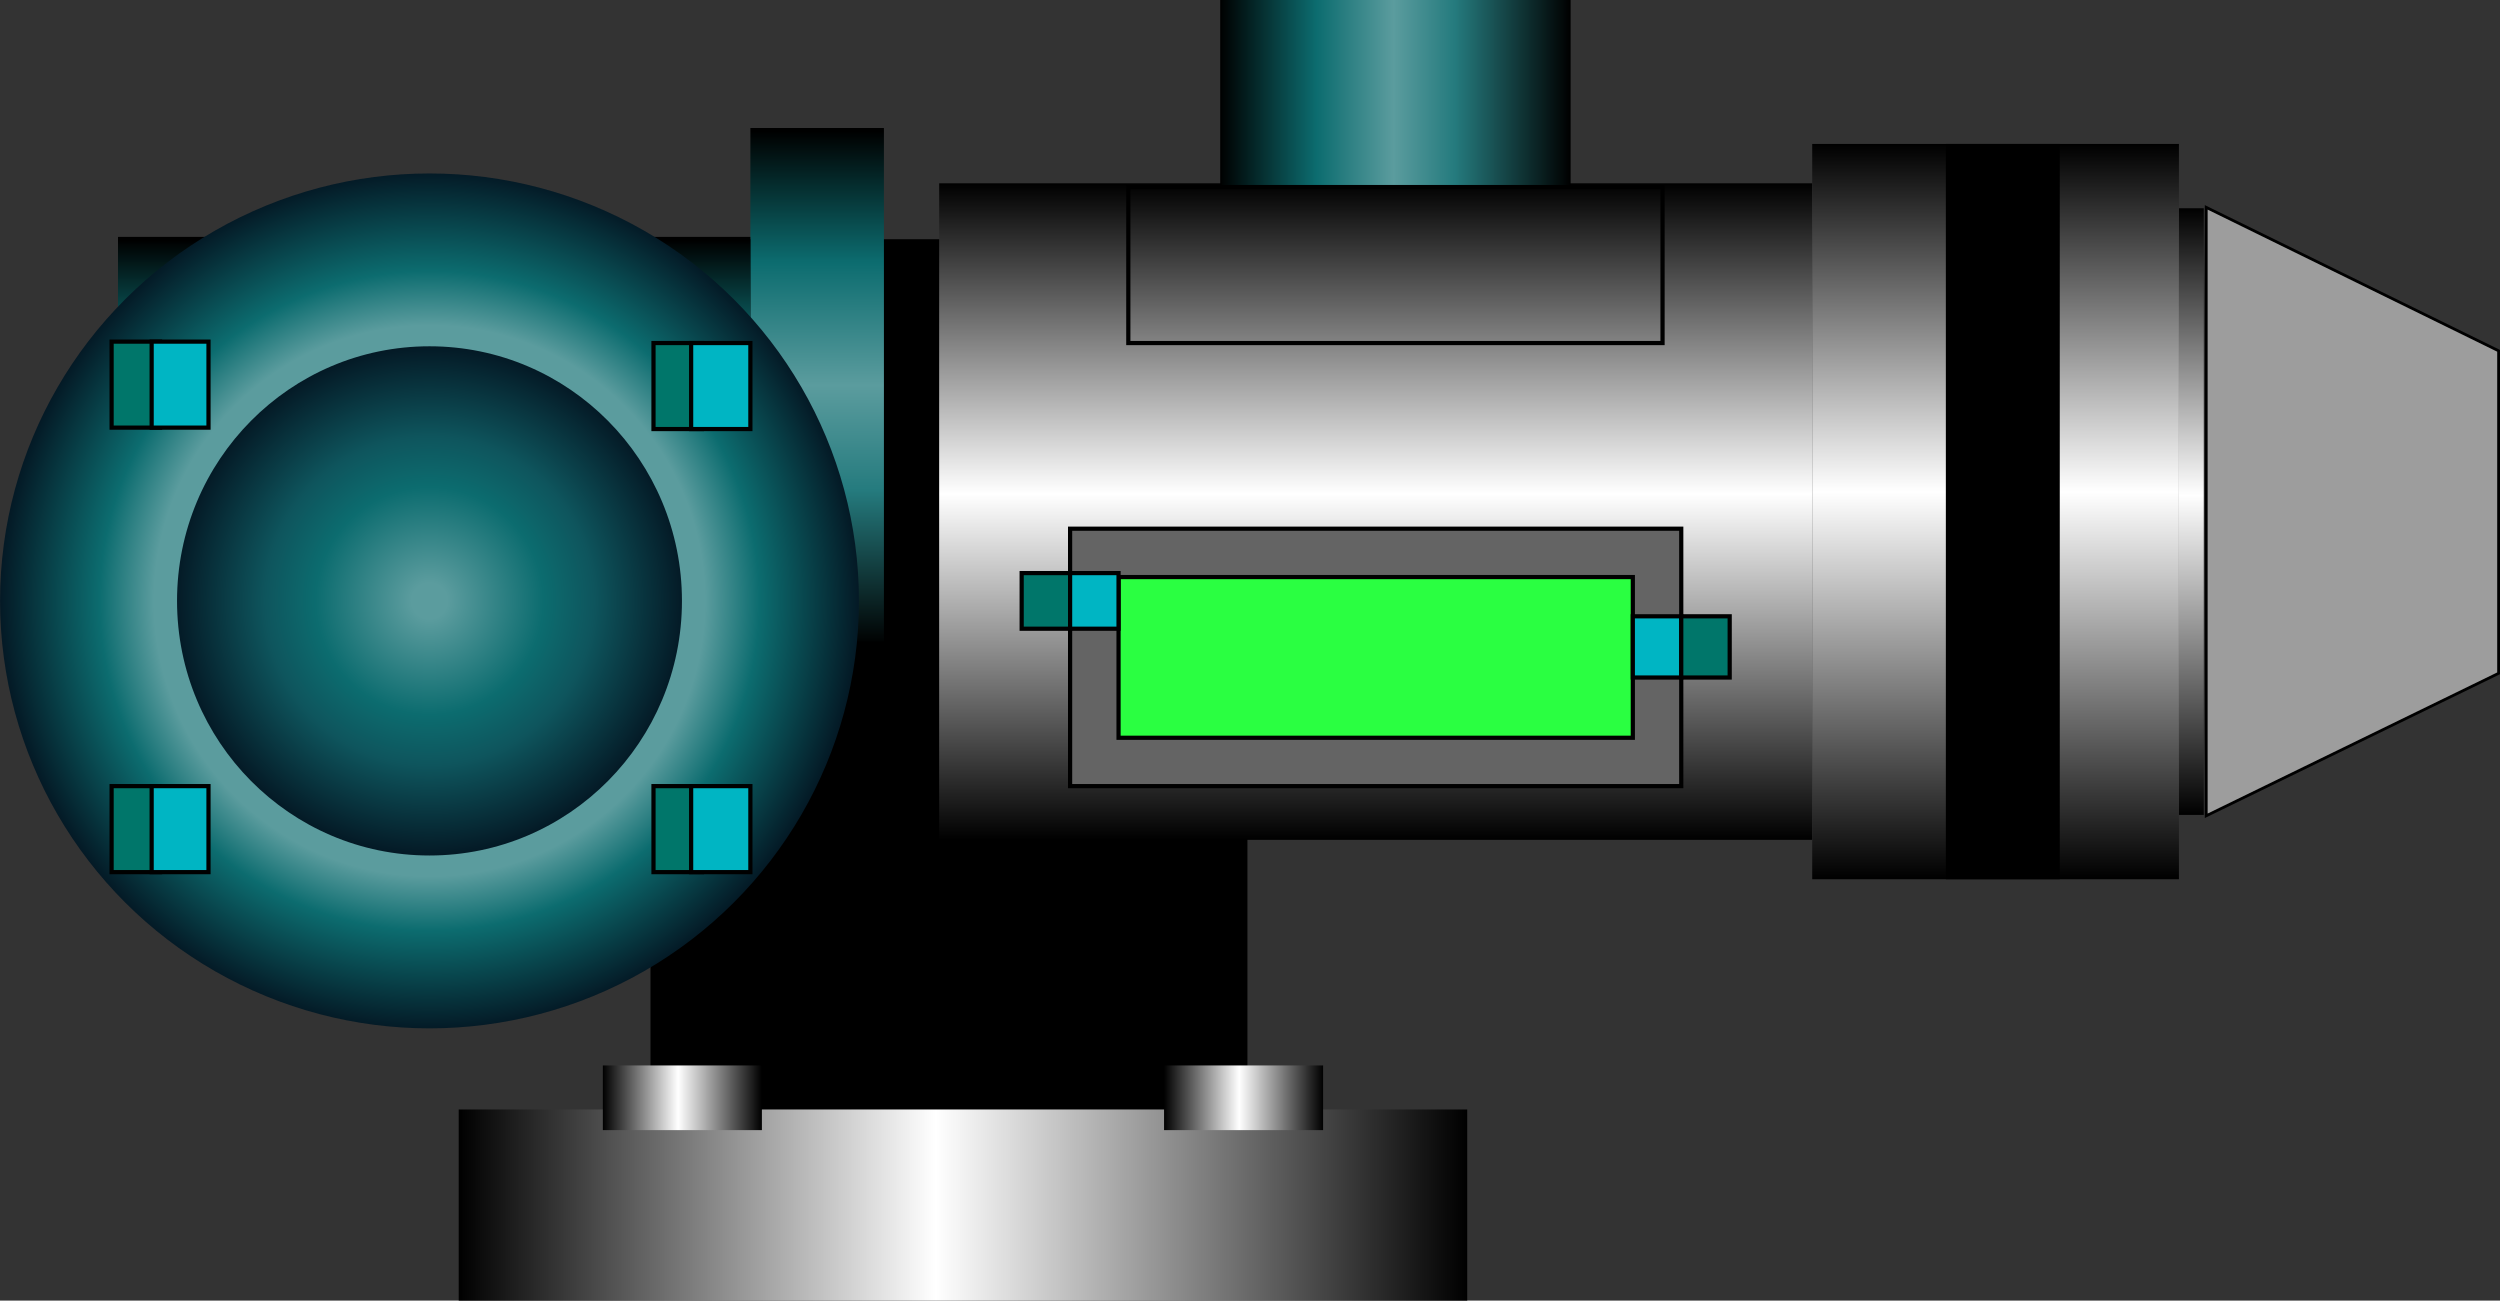
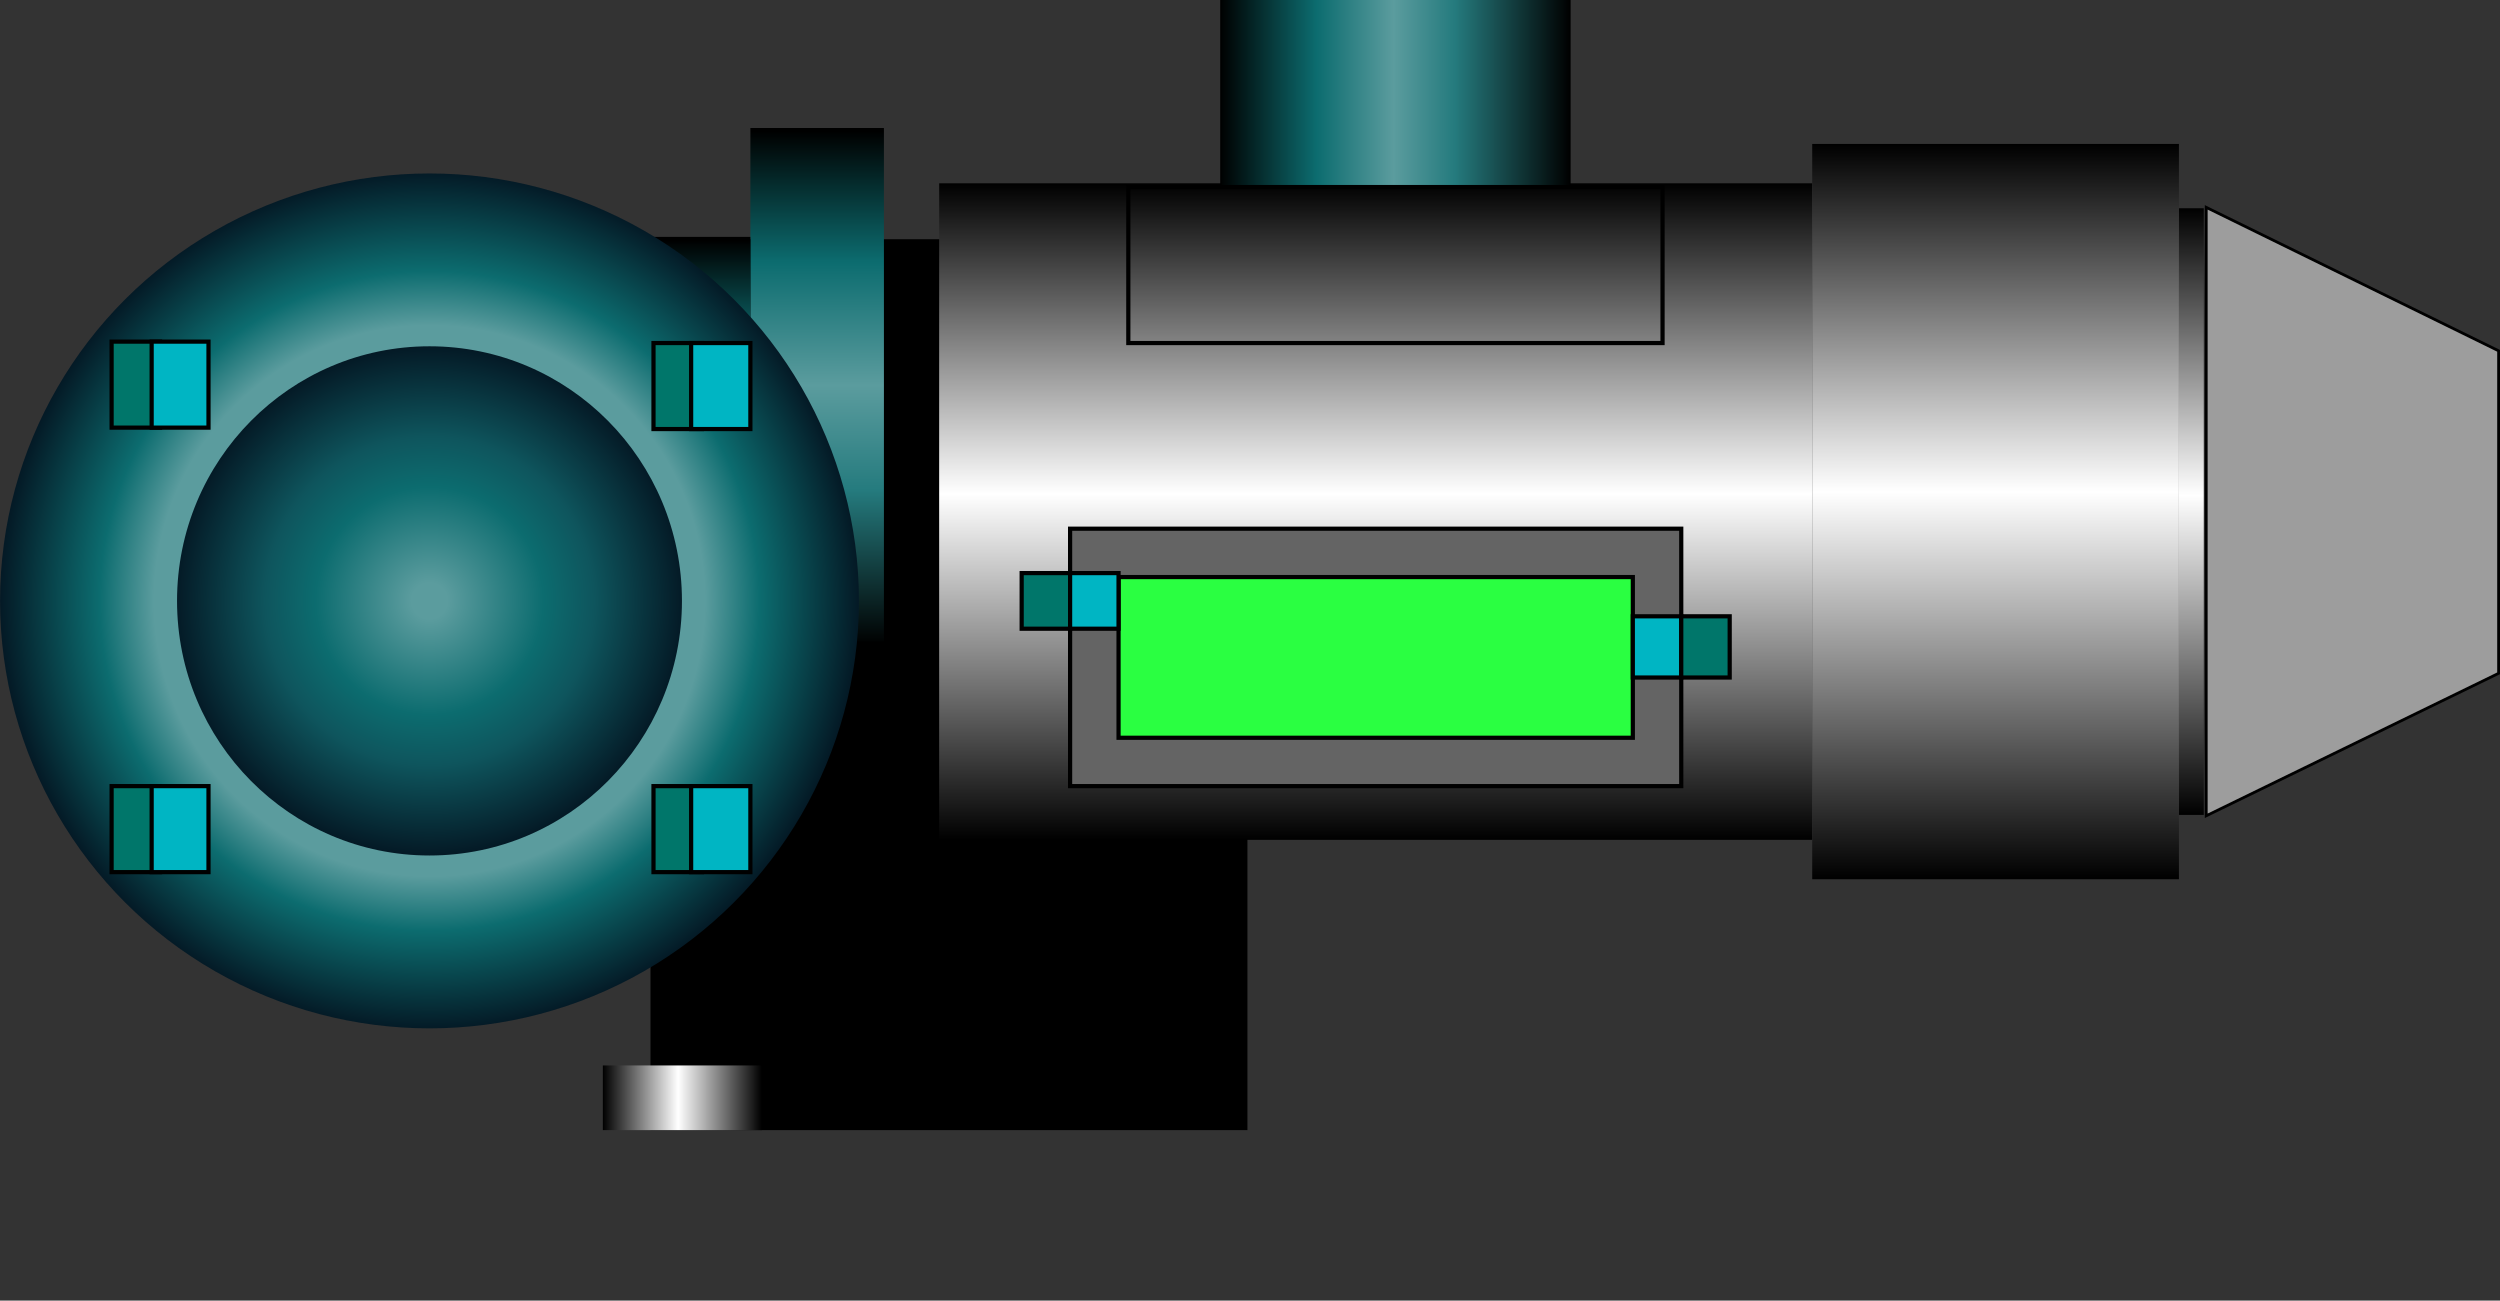
<svg xmlns="http://www.w3.org/2000/svg" xmlns:ns1="http://www.inkscape.org/namespaces/inkscape" xmlns:ns2="http://sodipodi.sourceforge.net/DTD/sodipodi-0.dtd" version="1.1" id="图层_1" ns1:version="0.48.3.1 r9886" ns2:docname="1002.svg" x="0px" y="0px" width="446.027px" height="232.046px" viewBox="0 1 446.027 232.046" enable-background="new 0 1 446.027 232.046" xml:space="preserve">
  <rect x="0" y="1" width="446.027" height="232.046" fill="#333333" stroke="none" />
  <defs id="defs136" />
  <ns2:namedview id="namedview221" ns1:pageopacity="0" ns1:pageshadow="2" ns1:window-width="1440" ns1:window-height="848" fit-margin-right="0" fit-margin-bottom="0" ns1:window-x="-8" ns1:window-y="-8" ns1:current-layer="图层_1" fit-margin-top="0" ns1:cx="277.84994" borderopacity="1" objecttolerance="10" showgrid="false" gridtolerance="10" guidetolerance="10" ns1:cy="85.845094" ns1:zoom="2.2425732" bordercolor="#666666" pagecolor="#ffffff" fit-margin-left="0" ns1:window-maximized="1">
	</ns2:namedview>
  <rect id="rect88_1_" x="116.056" y="43.678" width="106.5" height="158.948" />
  <linearGradient id="rect43_7_" gradientUnits="userSpaceOnUse" x1="65.071" y1="2569.128" x2="244.999" y2="2569.128" gradientTransform="matrix(-1 0 0 1 326.839 -2353.137)">
    <stop offset="0" style="stop-color:#000000" id="stop6" />
    <stop offset="0.527" style="stop-color:#FFFFFF" id="stop8" />
    <stop offset="1" style="stop-color:#000000" id="stop10" />
  </linearGradient>
-   <rect id="rect43_6_" x="81.84" y="198.937" fill="url(#rect43_7_)" width="179.929" height="34.109" />
  <linearGradient id="rect88_2_" gradientUnits="userSpaceOnUse" x1="73.296" y1="1403.604" x2="73.296" y2="1286.473" gradientTransform="matrix(-1 0 0 1 318.732 -1252.766)">
    <stop offset="0" style="stop-color:#000000" id="stop14" />
    <stop offset="0.527" style="stop-color:#FFFFFF" id="stop16" />
    <stop offset="1" style="stop-color:#000000" id="stop18" />
  </linearGradient>
  <rect id="rect88" x="167.555" y="33.707" fill="url(#rect88_2_)" width="155.763" height="117.13" />
  <linearGradient id="rect21_1_" gradientUnits="userSpaceOnUse" x1="-2831.193" y1="1627.35" x2="-2831.193" y2="1715.277" gradientTransform="matrix(0 -1.518 -0.711 0 1437.262 -4279.65)">
    <stop offset="0" style="stop-color:#000000" id="stop22" />
    <stop offset="0.332" style="stop-color:#257B7E" id="stop24" />
    <stop offset="0.505" style="stop-color:#5B9C9E" id="stop26" />
    <stop offset="0.725" style="stop-color:#0C6C6F" id="stop28" />
    <stop offset="1" style="stop-color:#000000" id="stop30" />
  </linearGradient>
  <rect id="rect21" x="217.7" y="1" fill="url(#rect21_1_)" width="62.516" height="33.064" />
  <linearGradient id="rect21_5_" gradientUnits="userSpaceOnUse" x1="-2895.675" y1="1816.418" x2="-2835.347" y2="1816.418" gradientTransform="matrix(0 -1.518 -0.711 0 1437.262 -4279.65)">
    <stop offset="0" style="stop-color:#000000" id="stop34" />
    <stop offset="0.301" style="stop-color:#257B7E" id="stop36" />
    <stop offset="0.505" style="stop-color:#5B9C9E" id="stop38" />
    <stop offset="0.745" style="stop-color:#0C6C6F" id="stop40" />
    <stop offset="1" style="stop-color:#000000" id="stop42" />
  </linearGradient>
  <rect id="rect21_2_" x="133.878" y="23.839" fill="url(#rect21_5_)" width="23.823" height="91.565" />
  <linearGradient id="rect21_6_" gradientUnits="userSpaceOnUse" x1="-2908.473" y1="1849.925" x2="-2848.146" y2="1849.925" gradientTransform="matrix(0 -1.518 -0.711 0 1437.262 -4279.65)">
    <stop offset="0" style="stop-color:#000000" id="stop46" />
    <stop offset="0.337" style="stop-color:#257B7E" id="stop48" />
    <stop offset="0.505" style="stop-color:#5B9C9E" id="stop50" />
    <stop offset="0.801" style="stop-color:#0C6C6F" id="stop52" />
    <stop offset="1" style="stop-color:#000000" id="stop54" />
  </linearGradient>
  <rect id="rect21_3_" x="110.054" y="43.264" fill="url(#rect21_6_)" width="23.822" height="91.565" />
  <linearGradient id="rect21_7_" gradientUnits="userSpaceOnUse" x1="-2908.473" y1="1975.101" x2="-2848.146" y2="1975.101" gradientTransform="matrix(0 -1.518 -0.711 0 1437.262 -4279.65)">
    <stop offset="0" style="stop-color:#000000" id="stop58" />
    <stop offset="0.337" style="stop-color:#257B7E" id="stop60" />
    <stop offset="0.505" style="stop-color:#5B9C9E" id="stop62" />
    <stop offset="0.801" style="stop-color:#0C6C6F" id="stop64" />
    <stop offset="1" style="stop-color:#000000" id="stop66" />
  </linearGradient>
-   <rect id="rect21_4_" x="21.054" y="43.264" fill="url(#rect21_7_)" width="23.822" height="91.565" />
  <linearGradient id="rect43_8_" gradientUnits="userSpaceOnUse" x1="-64.118" y1="2499.526" x2="-64.118" y2="2391.291" gradientTransform="matrix(-1 0 0 1 326.839 -2353.137)">
    <stop offset="0" style="stop-color:#000000" id="stop70" />
    <stop offset="0.527" style="stop-color:#FFFFFF" id="stop72" />
    <stop offset="1" style="stop-color:#000000" id="stop74" />
  </linearGradient>
  <rect id="rect43_1_" x="388.74" y="38.154" fill="url(#rect43_8_)" width="4.435" height="108.234" />
  <linearGradient id="rect43_9_" gradientUnits="userSpaceOnUse" x1="-29.19" y1="2511.001" x2="-29.19" y2="2379.819" gradientTransform="matrix(-1 0 0 1 326.839 -2353.137)">
    <stop offset="0" style="stop-color:#000000" id="stop78" />
    <stop offset="0.527" style="stop-color:#FFFFFF" id="stop80" />
    <stop offset="1" style="stop-color:#000000" id="stop82" />
  </linearGradient>
  <rect id="rect43_2_" x="323.318" y="26.681" fill="url(#rect43_9_)" width="65.424" height="131.183" />
  <linearGradient id="rect43_10_" gradientUnits="userSpaceOnUse" x1="90.783" y1="2549.994" x2="119.158" y2="2549.994" gradientTransform="matrix(-1 0 0 1 326.839 -2353.137)">
    <stop offset="0" style="stop-color:#000000" id="stop86" />
    <stop offset="0.527" style="stop-color:#FFFFFF" id="stop88" />
    <stop offset="1" style="stop-color:#000000" id="stop90" />
  </linearGradient>
-   <rect id="rect43_4_" x="207.681" y="191.087" fill="url(#rect43_10_)" width="28.375" height="11.539" />
  <linearGradient id="rect43_11_" gradientUnits="userSpaceOnUse" x1="190.91" y1="2549.994" x2="219.285" y2="2549.994" gradientTransform="matrix(-1 0 0 1 326.839 -2353.137)">
    <stop offset="0" style="stop-color:#000000" id="stop94" />
    <stop offset="0.527" style="stop-color:#FFFFFF" id="stop96" />
    <stop offset="1" style="stop-color:#000000" id="stop98" />
  </linearGradient>
  <rect id="rect43_5_" x="107.554" y="191.087" fill="url(#rect43_11_)" width="28.375" height="11.539" />
-   <rect id="rect43_3_" x="347.161" y="26.681" width="20.323" height="131.183" />
  <radialGradient id="ellipse98_2_" cx="228.12" cy="692.967" r="76.441" gradientTransform="matrix(-1 0 0 1 304.748 -584.758)" gradientUnits="userSpaceOnUse">
    <stop offset="0.643" style="stop-color:#5B9C9E" id="stop103" />
    <stop offset="0.77" style="stop-color:#0C6C6F" id="stop105" />
    <stop offset="1" style="stop-color:#041A26" id="stop107" />
  </radialGradient>
  <ellipse id="ellipse98_1_" ns2:ry="76.263" ns2:rx="76.617996" ns2:cy="115.33" ns2:cx="376.97198" fill="url(#ellipse98_2_)" cx="76.627" cy="108.209" rx="76.618" ry="76.263">
</ellipse>
  <radialGradient id="ellipse100_2_" cx="228.12" cy="692.963" r="45.233" gradientTransform="matrix(-1 0 0 1 304.748 -584.758)" gradientUnits="userSpaceOnUse">
    <stop offset="0.071" style="stop-color:#5B9C9E" id="stop111" />
    <stop offset="0.449" style="stop-color:#0C6C6F" id="stop113" />
    <stop offset="0.648" style="stop-color:#0E555D" id="stop115" />
    <stop offset="1" style="stop-color:#041A26" id="stop117" />
  </radialGradient>
  <ellipse id="ellipse100_1_" ns2:ry="45.424999" ns2:rx="45.041" ns2:cy="115.327" ns2:cx="376.97198" fill="url(#ellipse100_2_)" cx="76.627" cy="108.206" rx="45.041" ry="45.425">
</ellipse>
  <polygon id="polygon102" fill="#646464" stroke="#000000" stroke-width="0.75" stroke-miterlimit="10" points="190.918,141.255   299.953,141.255 299.953,95.326 190.918,95.326 190.918,95.326 " />
  <g id="light" ns1:label="#g3115">
    <polygon points="199.562,132.626   291.313,132.626 291.313,103.954 199.562,103.954 199.562,103.954 " stroke-miterlimit="10" stroke-width="0.75" stroke="#000000" fill="#2AFF41" id="polygon102_2_" />
  </g>
  <polygon id="polygon102_1_" fill="none" stroke="#000000" stroke-width="0.75" stroke-miterlimit="10" points="201.304,62.202   296.615,62.202 296.615,34.373 201.304,34.373 201.304,34.373 " />
  <polygon id="polygon214" fill="#9D9D9D" stroke="#000000" stroke-width="0.5" stroke-miterlimit="10" points="393.613,146.548   445.778,121.128 445.778,63.588 393.613,37.994 " />
  <rect id="rect124" x="291.312" y="110.955" fill="#00B5C3" stroke="#000000" stroke-width="0.75" stroke-miterlimit="10" width="8.642" height="10.923" />
  <rect id="rect126" x="299.953" y="110.955" fill="#00766A" stroke="#000000" stroke-width="0.75" stroke-miterlimit="10" width="8.642" height="10.923" />
  <rect id="rect128" x="182.276" y="103.246" fill="#00766A" stroke="#000000" stroke-width="0.75" stroke-miterlimit="10" width="8.643" height="9.925" />
  <rect id="rect130" x="190.917" y="103.246" fill="#00B5C3" stroke="#000000" stroke-width="0.75" stroke-miterlimit="10" width="8.643" height="9.925" />
  <rect id="rect132" x="116.591" y="62.202" fill="#00766A" stroke="#000000" stroke-width="0.75" stroke-miterlimit="10" width="8.645" height="15.345" />
  <rect id="rect134" x="123.306" y="62.202" fill="#00B5C3" stroke="#000000" stroke-width="0.75" stroke-miterlimit="10" width="10.57" height="15.345" />
  <rect id="rect136" x="19.911" y="61.949" fill="#00766A" stroke="#000000" stroke-width="0.75" stroke-miterlimit="10" width="8.644" height="15.345" />
  <rect id="rect138" x="27.055" y="61.949" fill="#00B5C3" stroke="#000000" stroke-width="0.75" stroke-miterlimit="10" width="10.143" height="15.345" />
  <rect id="rect140" x="19.911" y="141.253" fill="#00766A" stroke="#000000" stroke-width="0.75" stroke-miterlimit="10" width="8.644" height="15.347" />
  <rect id="rect142" x="27.055" y="141.253" fill="#00B5C3" stroke="#000000" stroke-width="0.75" stroke-miterlimit="10" width="10.143" height="15.347" />
  <rect id="rect144" x="116.591" y="141.253" fill="#00766A" stroke="#000000" stroke-width="0.75" stroke-miterlimit="10" width="8.645" height="15.347" />
  <rect id="rect146" x="123.306" y="141.253" fill="#00B5C3" stroke="#000000" stroke-width="0.75" stroke-miterlimit="10" width="10.57" height="15.347" />
</svg>